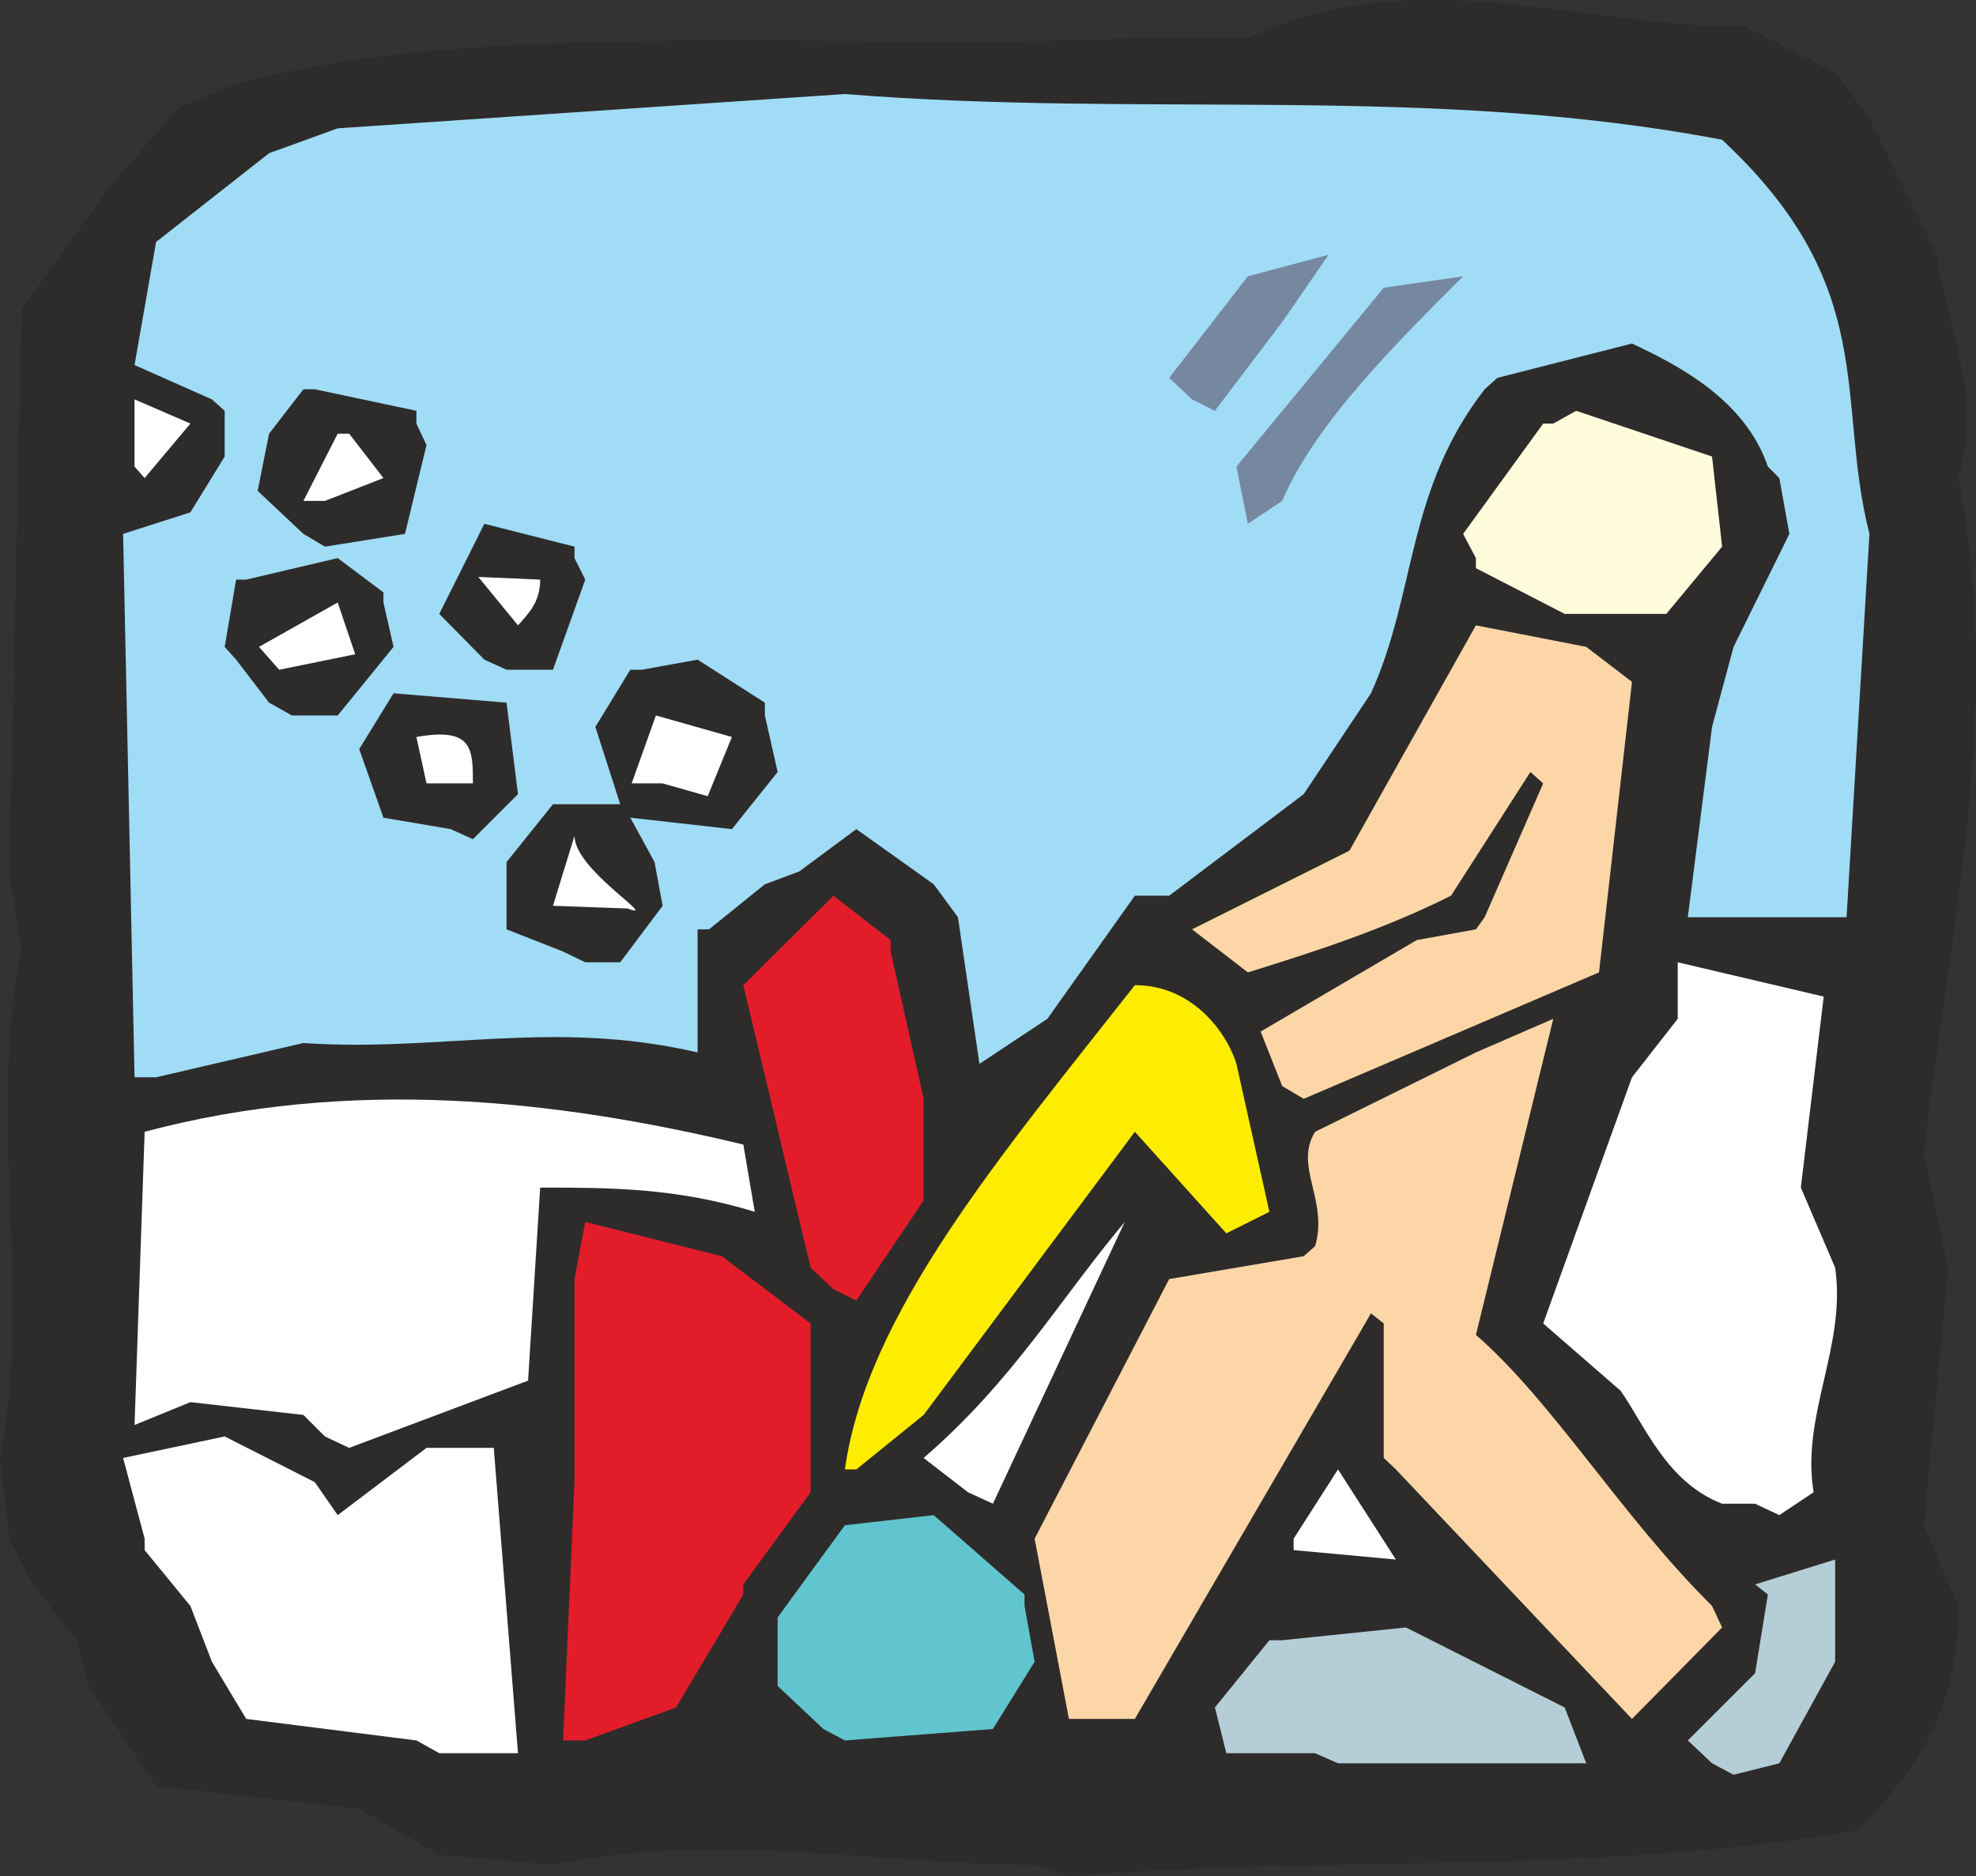
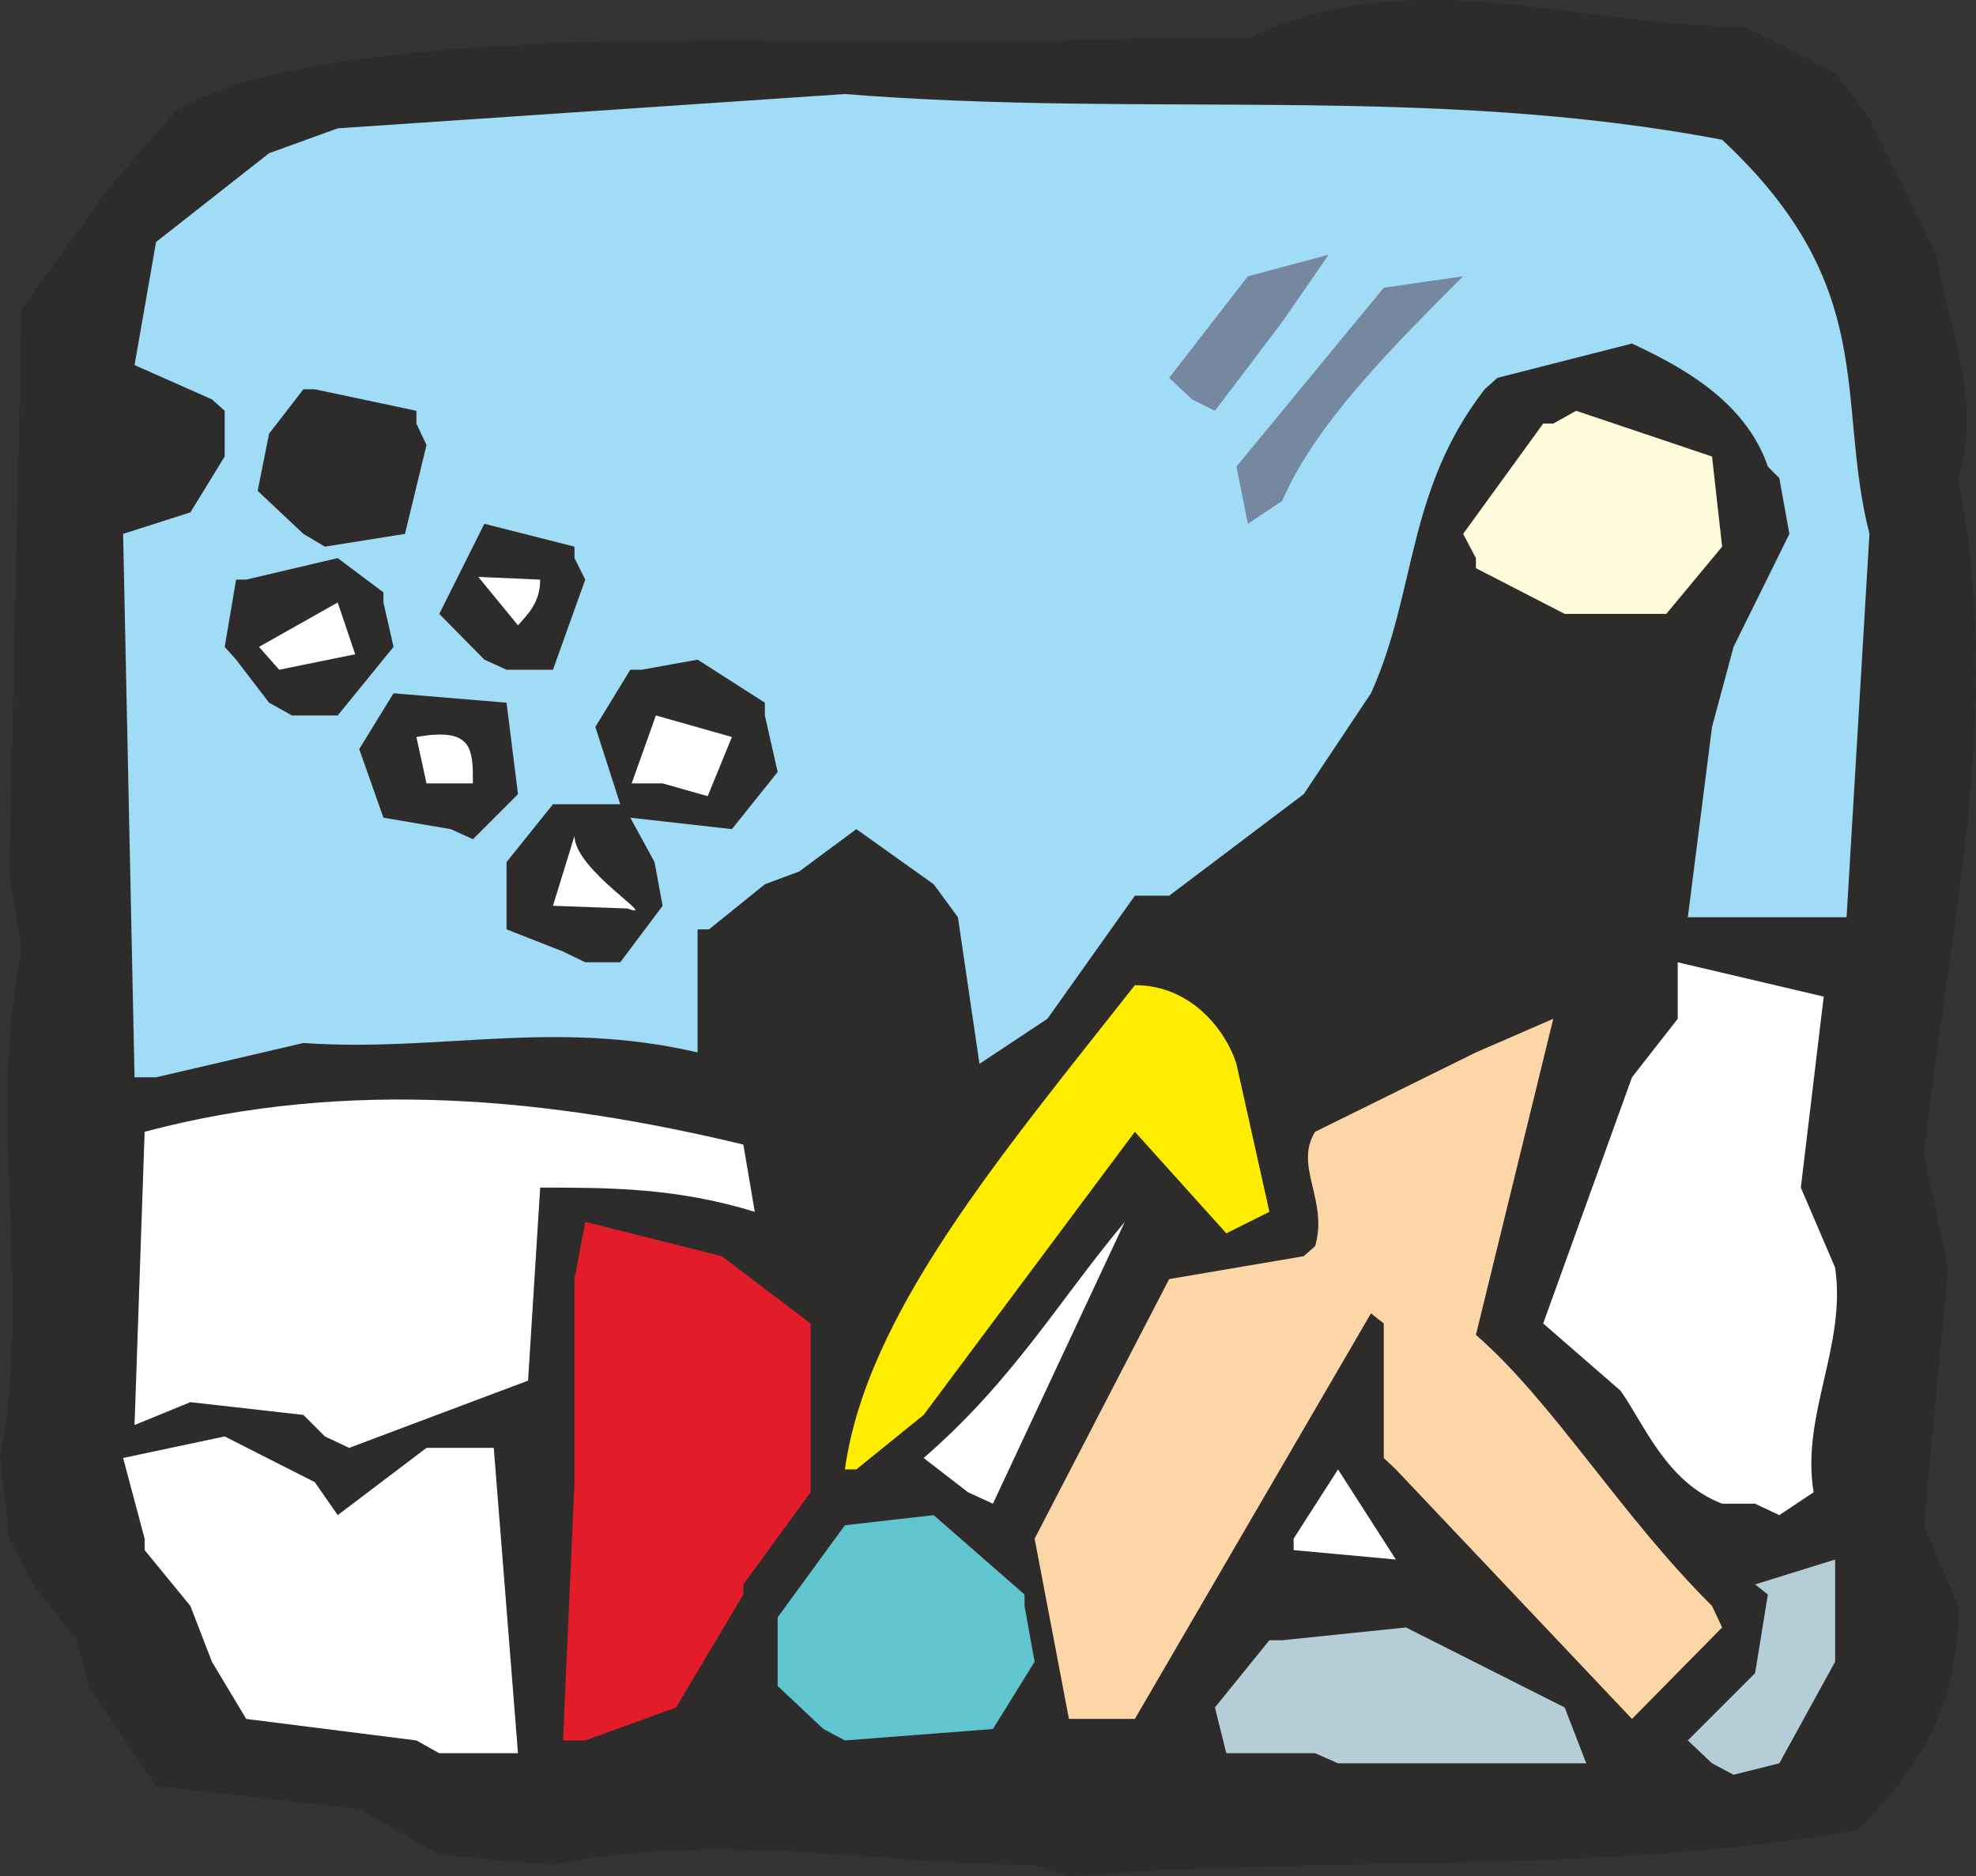
<svg xmlns="http://www.w3.org/2000/svg" height="267.821" viewBox="0 0 211.492 200.866" width="281.99">
  <rect x="0" y="0" width="211.492" height="200.866" fill="#333333" stroke="none" />
  <path style="fill:#2d2c2b" d="M301.814 522.32c-16.776 0-33.48-3.671-51.552 0l-12.168-1.08-8.568-4.895-21.744-2.448-7.2-10.728-1.296-4.896-4.68-5.976-2.52-4.896-1.008-8.64c3.528-18.072-1.44-36.144 2.304-54.216l-1.296-8.568 1.296-60.192 9.504-13.176 7.344-8.424 6.12-2.52c26.568-7.2 65.16-3.528 96.192-4.896h12.096c18.072-8.424 35.136-1.224 53.208-1.224l9.648 4.896 3.672 4.896 7.2 14.616c1.224 8.28 4.968 15.48 2.304 23.904 4.968 25.416-1.08 48.312-3.672 72.432l2.592 12.096-2.592 27.576 3.672 8.64c0 8.568-2.304 15.768-10.872 24.048-28.944 4.896-56.52 2.592-84.312 4.896z" transform="translate(-191.078 -322.679)" />
  <path style="fill:#b5cdd7" d="M374.318 511.449 371.726 509l7.2-7.2 1.368-8.424-1.368-1.08 8.568-2.664v10.944l-5.976 10.872-4.896 1.224zm-42.48-1.08h-9.504l-1.224-4.896 5.832-7.2h1.368l13.248-1.368 16.992 8.568 2.304 5.976h-26.568z" transform="translate(-191.078 -322.679)" />
  <path style="fill:#fff" d="m235.646 509-18.216-2.303-3.672-6.12-2.304-5.976-4.896-5.976V487.4l-2.304-8.64 10.872-2.304 9.648 4.896 2.448 3.528 9.504-7.2h7.2l2.592 32.688h-8.424z" transform="translate(-191.078 -322.679)" />
  <path style="fill:#e31c2a" d="m251.342 509 1.224-27.647v-21.744l1.152-6.12 14.616 3.672 9.504 7.2v18.072l-7.2 9.864v1.08l-7.2 12.096-9.72 3.528z" transform="translate(-191.078 -322.679)" />
  <path style="fill:#60c5ce" d="m279.206 507.777-4.896-4.608v-7.344l7.2-9.864 9.504-1.08 9.72 8.496v1.224l1.08 5.976-4.464 7.2L281.51 509z" transform="translate(-191.078 -322.679)" />
  <path style="fill:#fdd6a7" d="M310.238 506.697h-4.752l-3.672-19.296 14.4-27.792 14.4-2.448 1.224-1.08c1.44-4.896-2.304-8.568 0-12.24l17.208-8.496 8.28-3.6-8.28 33.84c8.28 7.2 15.48 19.296 25.272 29.016l1.08 2.304-9.648 9.792-25.272-26.712-1.296-1.224v-14.4l-1.368-1.08-25.272 43.416z" transform="translate(-191.078 -322.679)" />
  <path style="fill:#fff" d="m329.534 487.4 4.752-7.415 6.192 9.648-10.944-1.008zm49.392-3.743h-3.528c-5.976-2.304-8.28-8.424-10.872-12.096l-8.28-7.2 9.504-26.352 4.896-6.264v-6.048l15.624 3.672-2.448 20.448 3.672 8.568c1.224 8.424-3.672 15.768-2.304 24.048l-3.672 2.448zm-84.24-1.224-4.752-3.672c9.576-8.28 14.472-16.848 21.528-25.272l-14.112 30.168z" transform="translate(-191.078 -322.679)" />
  <path style="fill:#ffed00" d="M281.51 479.985c2.304-16.704 16.776-33.696 31.032-51.84 6.12 0 9.792 4.968 10.872 8.424l3.528 15.84-4.608 2.304-9.792-10.872-22.608 30.312-7.2 5.832z" transform="translate(-191.078 -322.679)" />
  <path style="fill:#fff" d="m225.854 476.457-2.304-2.304-12.096-1.368-5.976 2.448 1.08-31.392c21.888-5.832 43.704-3.528 64.08 1.368l1.224 7.2c-8.424-2.592-15.624-2.592-22.968-2.592l-1.296 20.664-19.152 7.2z" transform="translate(-191.078 -322.679)" />
-   <path style="fill:#e31c2a" d="m280.286 460.689-2.448-2.304-7.2-30.24 9.648-9.576 6.12 4.752v1.224l3.528 15.768v10.872l-7.2 10.728z" transform="translate(-191.078 -322.679)" />
-   <path style="fill:#fdd6a7" d="m328.31 438.945-2.304-5.832 16.704-9.792 6.336-1.152.936-1.296 6.264-14.328-1.368-1.224-8.496 13.248c-7.2 3.6-14.544 5.976-21.744 8.208l-5.976-4.608 16.848-8.424 13.536-24.12 11.808 2.304 4.896 3.744-3.528 31.104-31.608 13.536z" transform="translate(-191.078 -322.679)" />
  <path style="fill:#a0dcf5" d="m205.478 438.009-1.224-58.176 7.2-2.304 3.672-5.976v-4.896l-1.368-1.224-8.28-3.672 2.304-13.176 12.096-9.504 7.344-2.664 54.288-3.672c32.256 2.592 62.568-1.08 93.888 4.896 16.992 15.84 12.096 27.792 15.768 42.192l-2.448 41.04h-16.992l2.592-20.376 2.304-8.568 5.976-12.096-1.08-5.976-1.224-1.224c-2.448-7.2-9.648-10.872-14.544-13.176l-14.4 3.672-1.368 1.224c-8.424 10.872-7.272 21.744-12.168 32.544l-7.2 10.8-14.4 10.872h-3.672l-9.36 13.176-7.272 4.824-2.304-15.696-2.592-3.528-8.28-5.904-6.12 4.536-3.672 1.368-5.976 4.824h-1.224v13.176c-15.48-3.6-27.648 0-42.192-1.008l-15.768 3.672z" transform="translate(-191.078 -322.679)" />
  <path style="fill:#2d2c2b" d="m251.342 424.545-6.048-2.376v-7.2l4.968-6.192h7.2l-2.664-8.28 3.744-6.12h1.224l5.976-1.08 7.2 4.608v1.368l1.368 6.048-4.896 6.12-10.872-1.224 2.592 4.752.864 4.68-4.536 6.048h-3.744z" transform="translate(-191.078 -322.679)" />
  <path style="fill:#fff" d="m250.262 419.649 2.304-7.488c0 3.672 9.288 9.144 5.688 7.776z" transform="translate(-191.078 -322.679)" />
  <path style="fill:#2d2c2b" d="m239.318 411.44-7.2-1.223-2.592-7.344 3.672-5.976 12.096 1.008 1.224 9.792-4.824 4.824z" transform="translate(-191.078 -322.679)" />
  <path style="fill:#fff" d="m236.726 406.545-1.08-4.968c6.048-1.08 6.048 1.296 6.048 4.968zm25.272 0h-3.312l2.592-7.272 8.136 2.304-2.592 6.336z" transform="translate(-191.078 -322.679)" />
  <path style="fill:#2d2c2b" d="m219.878 397.905-3.528-4.608-1.224-1.368 1.224-7.2h1.08l9.792-2.304 4.896 3.672v1.08l1.08 4.752-5.976 7.344h-4.896z" transform="translate(-191.078 -322.679)" />
  <path style="fill:#fff" d="m220.958 394.377-2.16-2.448 8.424-4.752 1.872 5.544z" transform="translate(-191.078 -322.679)" />
  <path style="fill:#2d2c2b" d="m242.918 393.297-4.824-4.896 4.824-9.648 9.648 2.448v1.224l1.152 2.304-3.456 9.648h-4.968z" transform="translate(-191.078 -322.679)" />
  <path style="fill:#fff" d="m242.27 384.44 6.624.289c0 2.448-1.296 3.672-2.376 4.896z" transform="translate(-191.078 -322.679)" />
  <path style="fill:#fffcdc" d="m358.55 388.4-9.504-4.895v-1.08l-1.368-2.592 8.568-11.808h1.08l2.448-1.368 14.544 4.896 1.08 9.648-5.976 7.2h-8.568z" transform="translate(-191.078 -322.679)" />
  <path style="fill:#2d2c2b" d="m223.55 379.833-4.896-4.608 1.224-6.12 3.672-4.752h1.224l10.872 2.304v1.368l1.08 2.304-2.304 9.504-8.568 1.368z" transform="translate(-191.078 -322.679)" />
  <path style="fill:#7588a0" d="m324.638 378.753-1.224-6.12 15.768-19.152 8.496-1.224c-7.2 7.2-15.84 15.768-19.368 24.048z" transform="translate(-191.078 -322.679)" />
-   <path style="fill:#fff" d="m223.55 376.305 3.672-7.2h1.224l3.672 4.752-6.264 2.448zm-18.072-3.672v-7.2l5.976 2.592-4.896 5.832z" transform="translate(-191.078 -322.679)" />
  <path style="fill:#7588a0" d="m318.662 365.433-2.448-2.304 8.424-10.872 8.64-2.304-4.968 7.2-7.2 9.504z" transform="translate(-191.078 -322.679)" />
</svg>